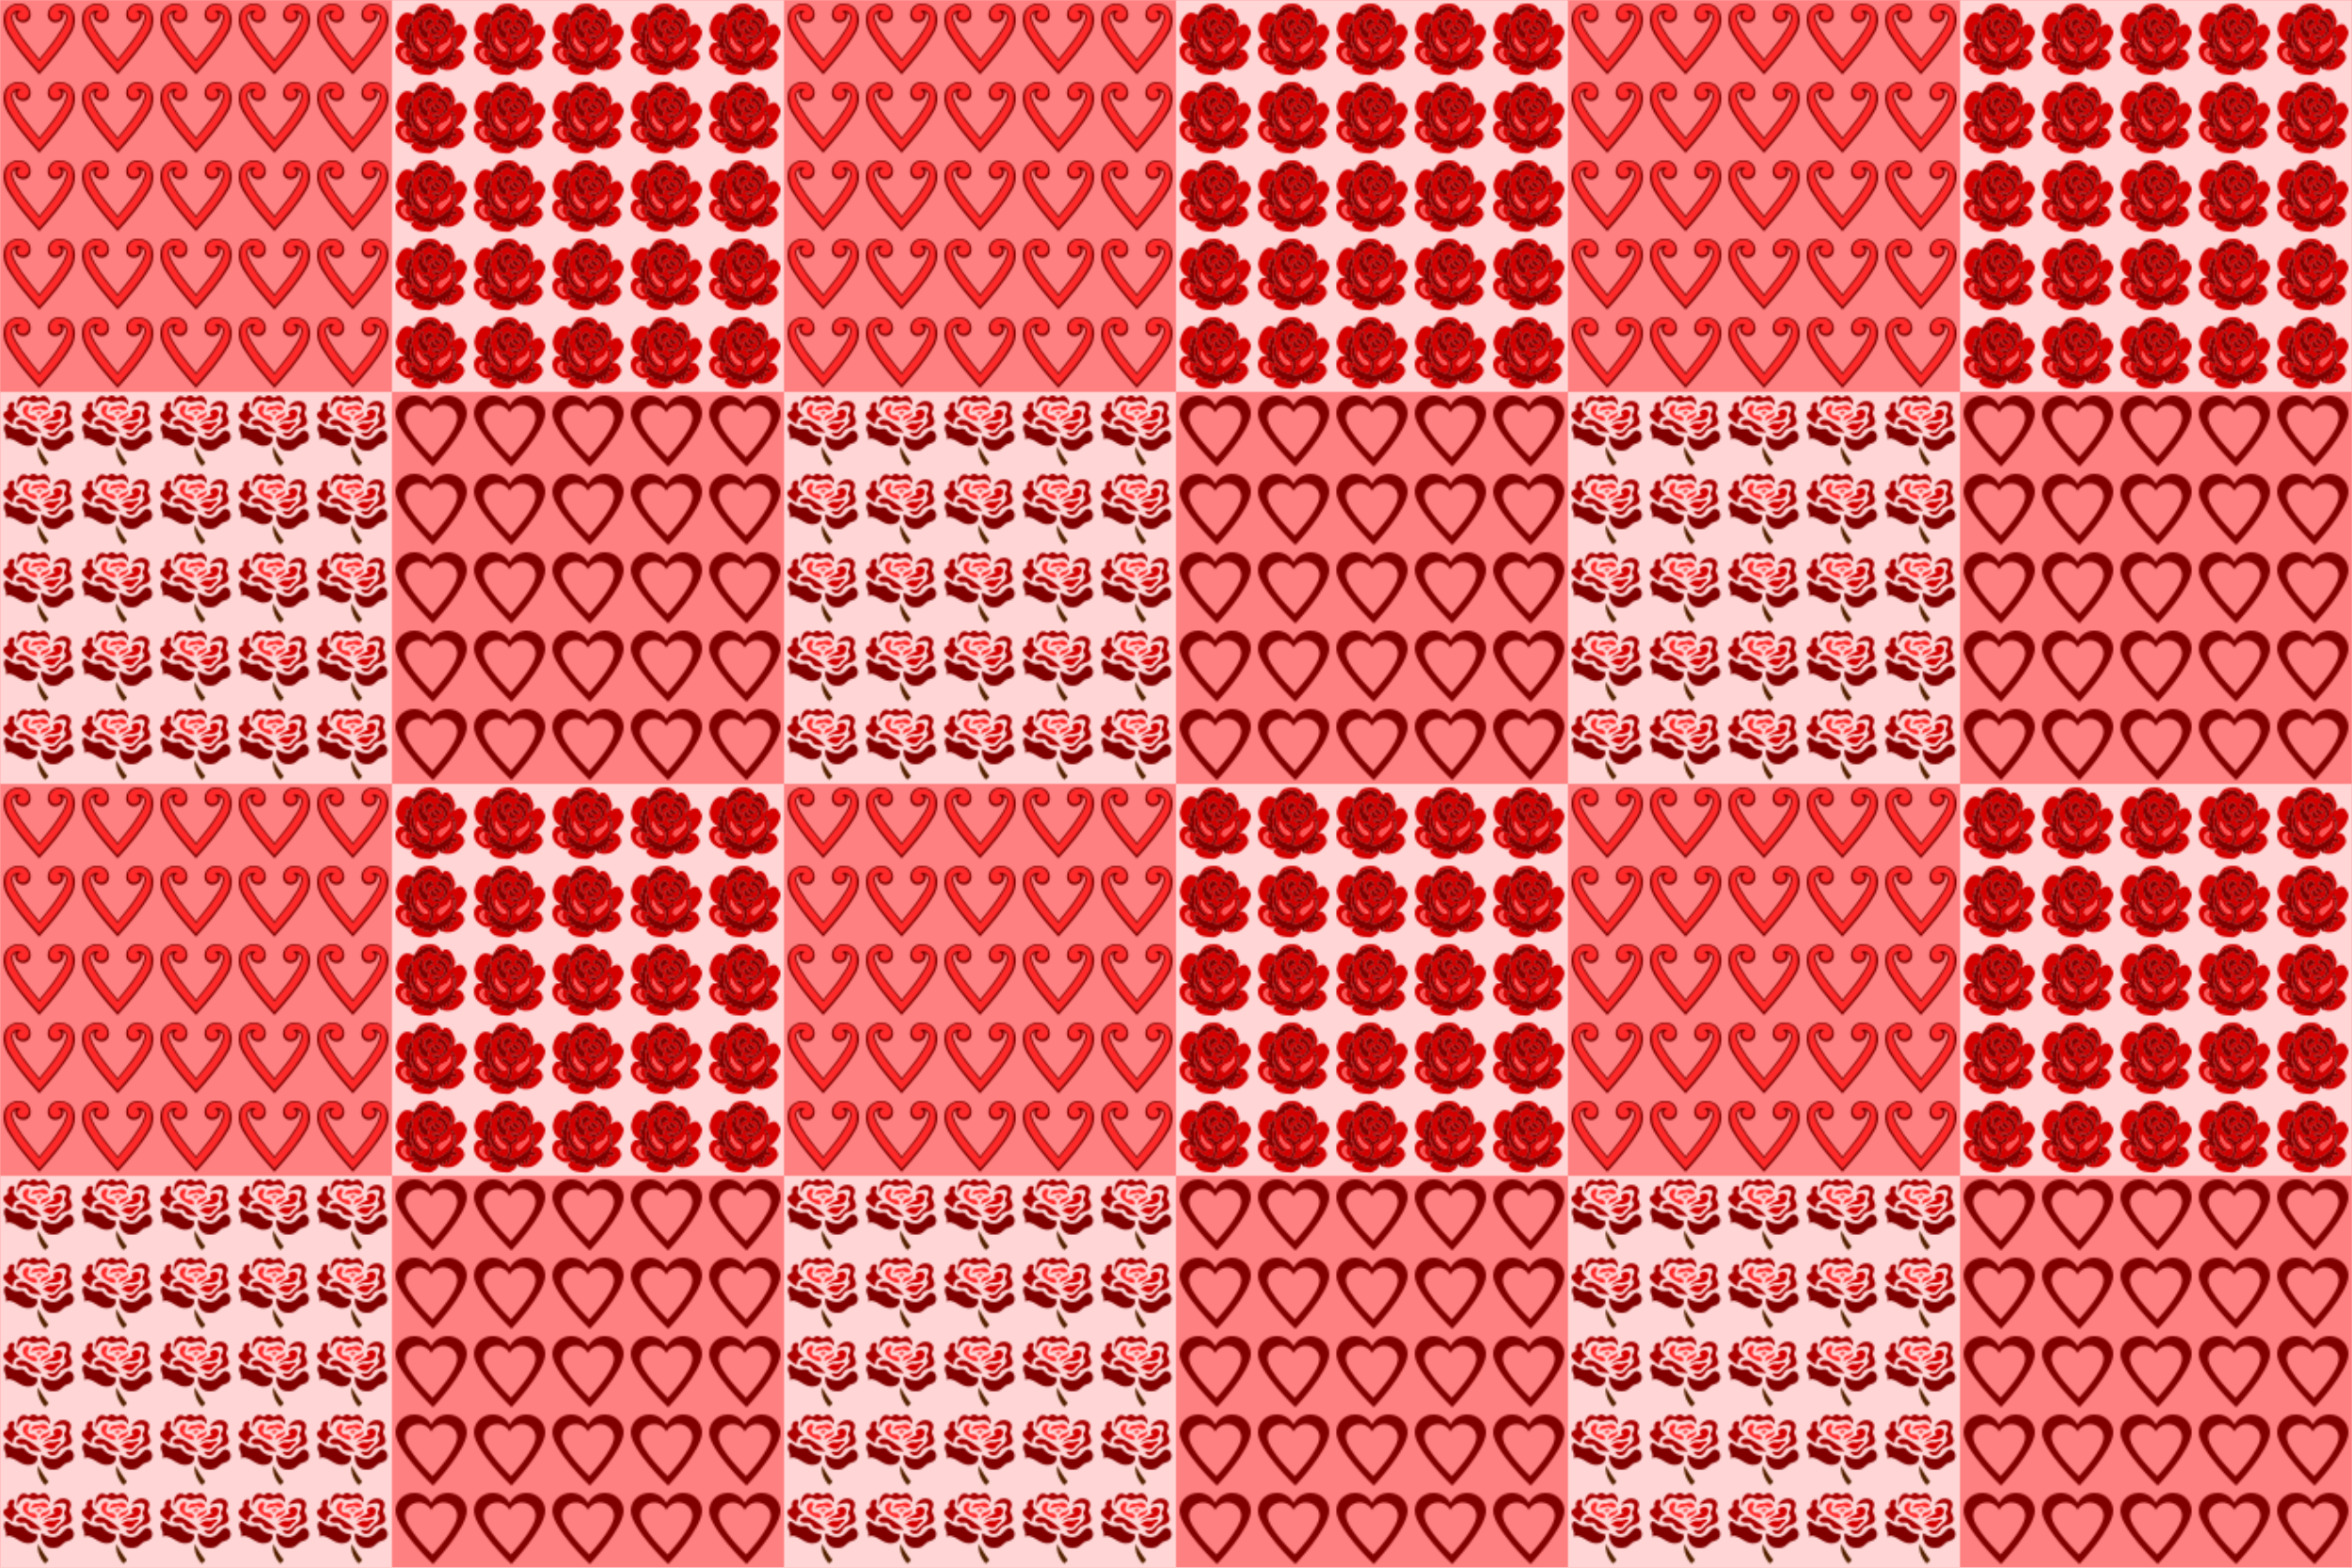
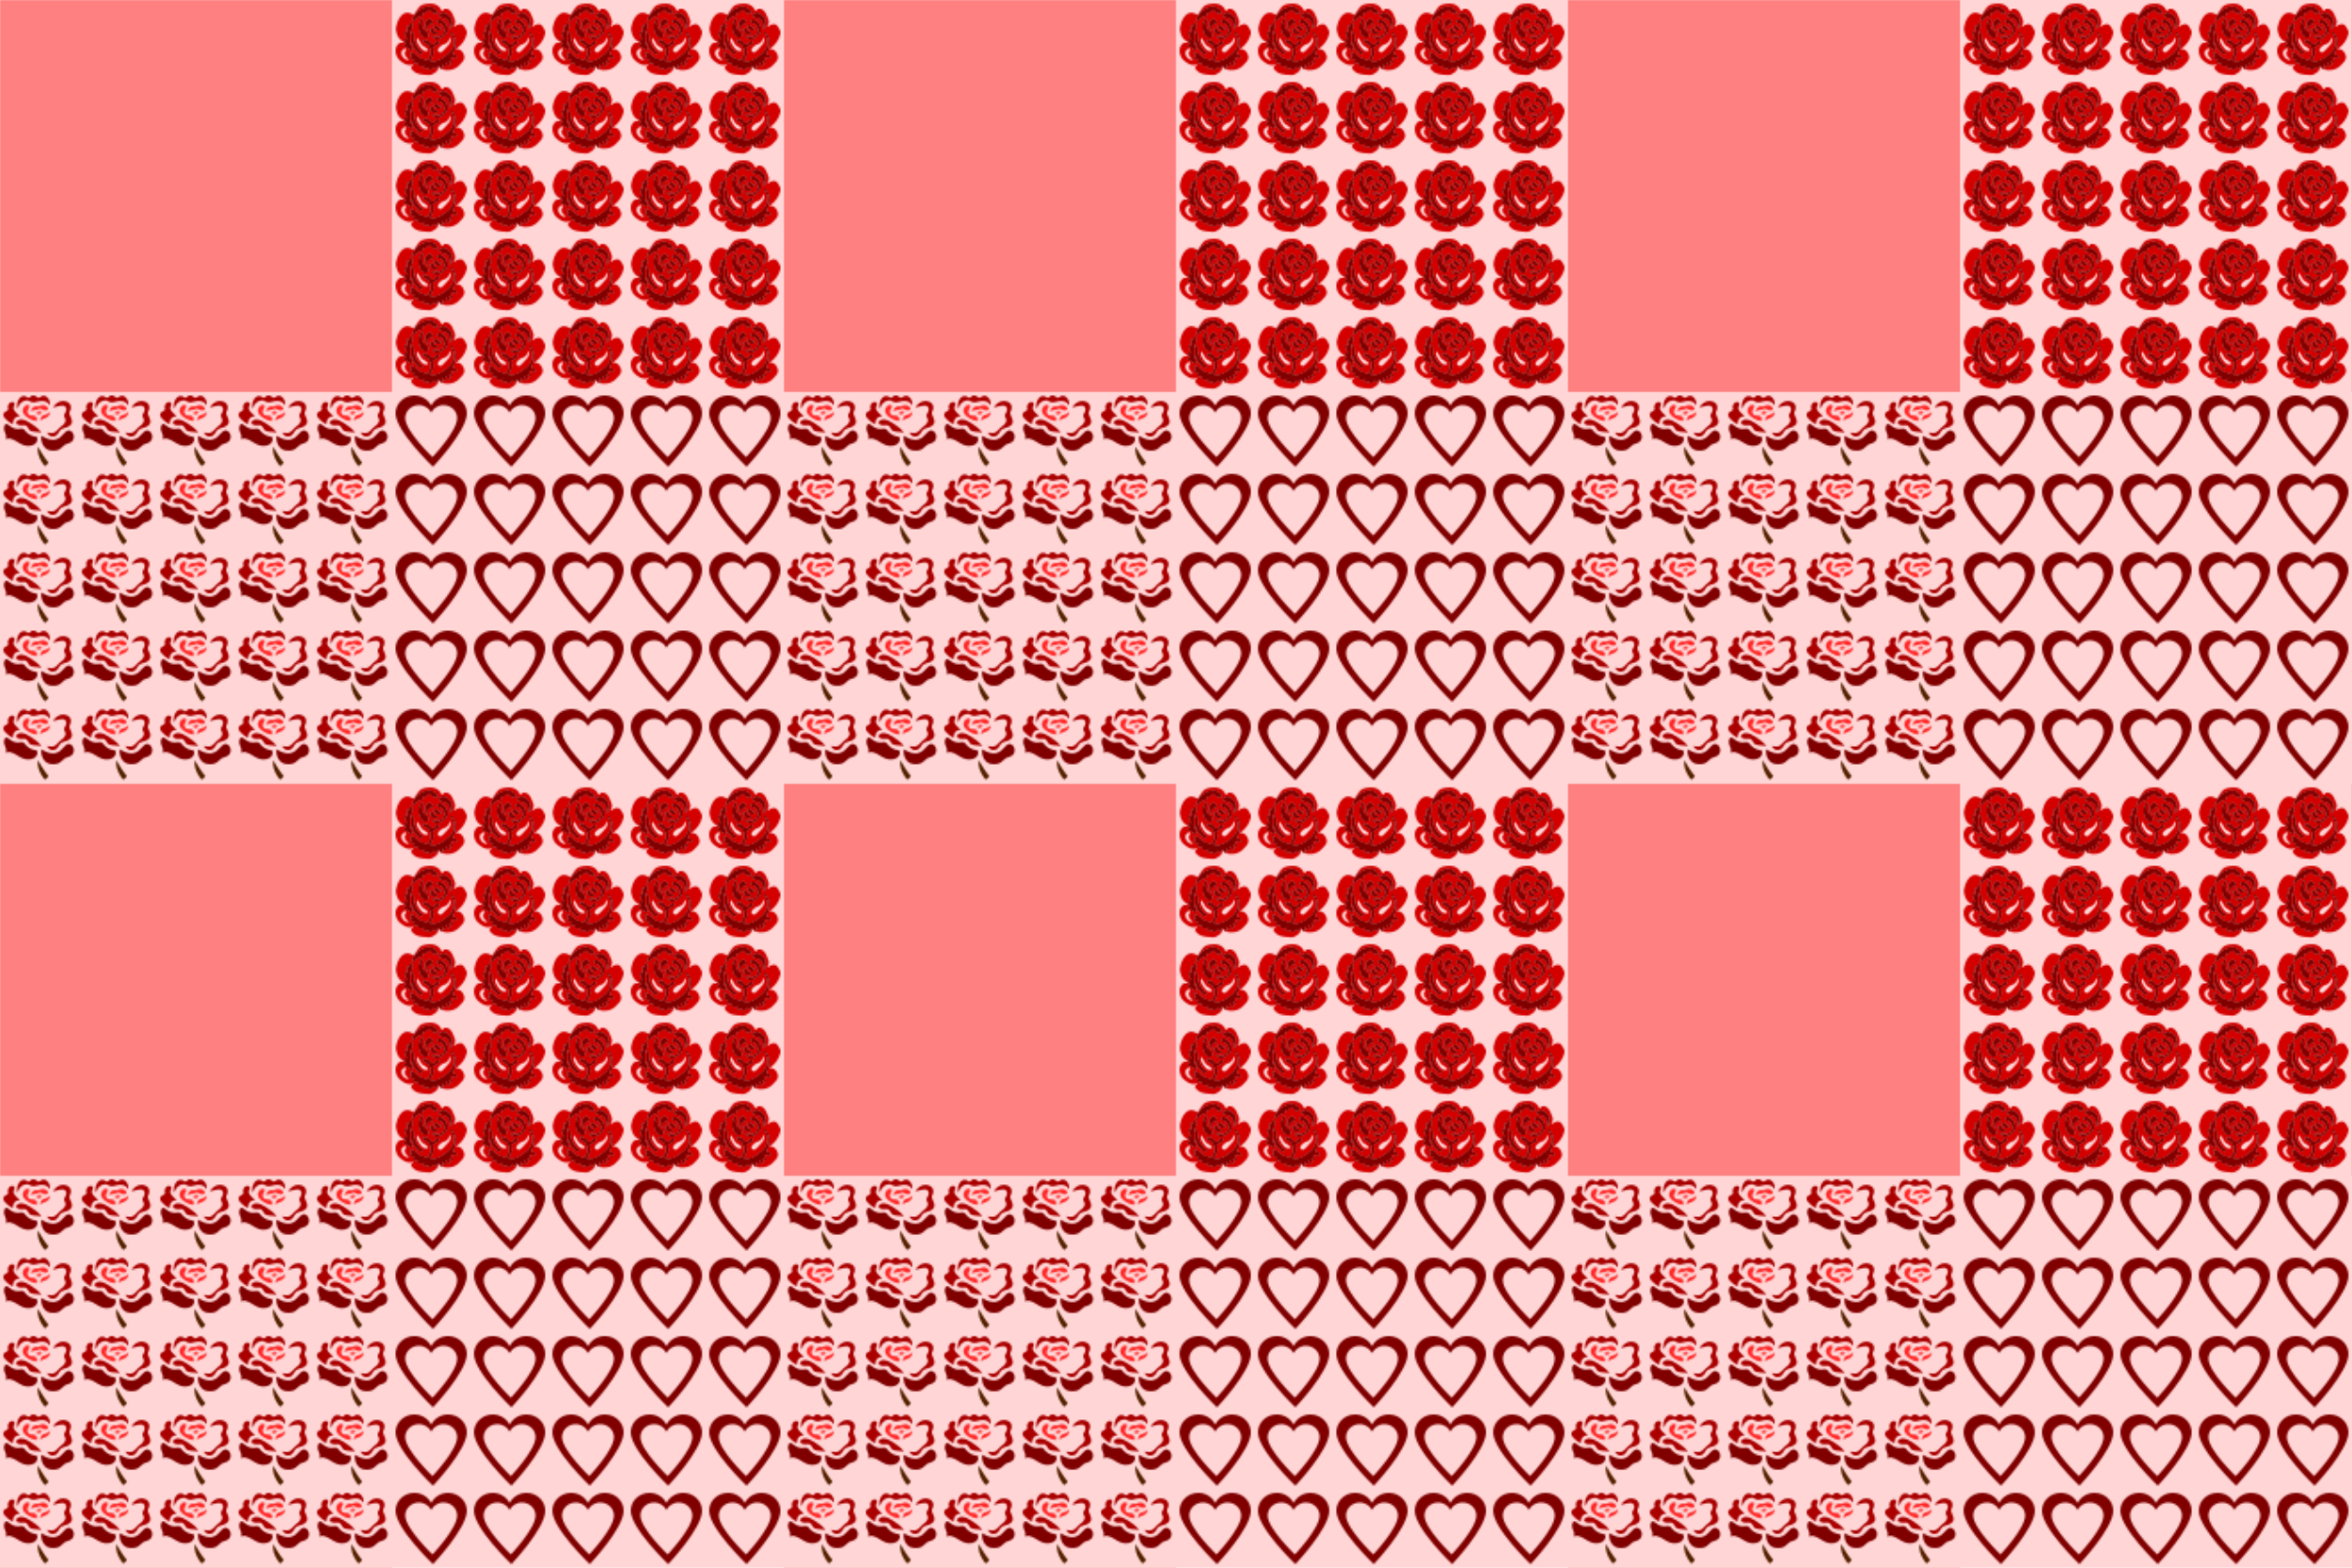
<svg xmlns="http://www.w3.org/2000/svg" xmlns:xlink="http://www.w3.org/1999/xlink" height="704pt" width="1056pt" version="1.1" viewBox="0 0 1056 704">
  <defs>
    <pattern id="e" width="440" patternUnits="userSpaceOnUse" patternTransform="matrix(.8 0 0 .8 0 352)" height="440">
      <g transform="scale(1.25)">
        <rect height="352" width="352" y="0" x="0" fill="#ffd5d5" />
        <rect height="176" width="176" y="0" x="0" fill="#ff8080" />
        <g id="b" transform="matrix(.094 0 0 .09 1.6 1.6)">
-           <path d="m85.459 5.2c-14.911-0.396-29.475 5.203-41.934 13.055-21.279 14.189-31.585 40.016-33.717 64.72-2.123 25.025 2.622 50.125 9.679 74.045 20.149 43.018 45.342 83.495 73.226 121.9 36.479 50.342 76.936 97.628 117.31 144.84 4.892 3.535 7.957-3.168 10.931-5.976 45.976-53.574 92.002-107.39 131.36-166.12 19.7-29.547 38.645-59.836 53.24-92.276 12.07-30.05 13.05-63.656 7.58-95.287-6.53-34.133-40.07-60.78-74.88-58.856-13.09 0.247-27.14 0.523-38.3 8.314-17.7 11.457-29.71 32.345-28.14 53.698 0.309 13.513 7.896 26.781 19.236 34.07 16.552 9.318 40.952 5.665 51.423-11.064 6.034-9.741 6.773-23.863-1.658-32.508-3.099-3.706-6.775-7.143-9.891-10.612 16.434-3.847 32.822 6.527 41.85 19.754 5.243 7.772 6.837 17.731 4.146 26.732-3.7 22.024-13.019 43.532-24.613 62.959-20.137 33.343-39.435 67.178-63.175 98.13-25.065 32.976-51.52 64.891-75.879 98.403-38.02-51.78-81.32-99.79-114.39-155-16.614-28.06-36.024-55.36-45.654-86.75-3.066-10.81-5.785-22.246-4.415-33.524 4.831-17.937 22.669-32.058 41.398-31.553 1.872 0.183 4.976 0.36 5.936 1.274-5.185 3.98-11.642 7.209-13.708 13.947-4.492 8.747-4.209 19.851 1.091 28.197 5.828 11.033 18.439 17.24 30.714 16.57 10.413 0.539 21.044-3.244 27.947-11.238 9.71-10.367 14.36-25.14 12.13-39.196-1.28-10.255-7.37-19.02-12.6-27.63-10.01-13.183-26.06-21.75-42.546-22.923-4.566-0.167-9.137-0.095-13.705-0.085z" transform="matrix(.8 0 0 .8 -0 0)" fill="#ff2a2a" />
-           <path d="m0.872 68.104c0.49-41.05 41.23-74.85 82.05-66.95 40.27 1.18 64.13 60.78 32.03 86.99-26.34 20.63-70.68-7.25-58.32-40.34-10.4 0.82-15.46 12.88-13.63 22.16 4 37.59 29.1 67.37 46.9 99.25 25.82 36.79 52.54 73.11 80.77 108.05 33.51-44.52 69.82-87.54 97.09-136.3 14.19-20.42 25.83-43.49 30.01-68.22 2.47-9.85-1.94-23.94-13.5-24.94 12.4 33.09-32.03 60.94-58.28 40.32-27.04-22.02-14.55-68.89 14.97-82.92 26.67-9.19 59.71-5.2 79.68 16.26 28.75 32.76 23.77 82.59 6.33 119.72-42.14 77.94-99.12 146.34-156.75 213.18-48.72-57.73-98.16-115.49-137.07-180.42-21.34-30.81-37.1-67.59-32.28-105.84m27.42-44.61c-24.75 27.26-19.86 68.72-9.99 101.33 37.3 79.37 95.62 146.1 151.91 212.48 56.07-64.72 112.52-130.96 150.67-208.2 10.57-24.61 11.18-52.55 6.72-78.62-6.78-28-35.17-48.18-64.13-42.87-31.17-2.74-55.65 38.68-36.83 63.88 12.37 18.28 46.52 12.73 48.04-10.65 1.81-11.98-9.81-16.88-15.06-24.46 21.3-10.2 52.77 15.04 44.66 38.99-4.58 32.48-25.29 59.19-41.32 86.8-26.45 44.85-62.46 82.81-92.31 125.25-31.59-43.65-68.5-83.48-95.72-130.26-16.16-26.9-35.63-53.9-39.03-86.01-3.66-22.8 25.43-44.44 45.39-34.76-1.54 6.59-11.25 6.52-12.4 13.72-8.72 14.44 5.15 33.06 21.22 32.04 25.23 3.01 39.59-30.66 25.58-49.76-14.27-33.71-64.34-32.17-87.4-8.9z" fill="#800000" />
-         </g>
+           </g>
        <use xlink:href="#b" transform="translate(0,35.2)" height="100%" width="100%" y="0" x="0" />
        <use xlink:href="#b" transform="translate(0,70.4)" height="100%" width="100%" y="0" x="0" />
        <use xlink:href="#b" transform="translate(0,105.6)" height="100%" width="100%" y="0" x="0" />
        <use xlink:href="#b" transform="translate(0,140.8)" height="100%" width="100%" y="0" x="0" />
        <use xlink:href="#b" transform="translate(35.2)" height="100%" width="100%" y="0" x="0" />
        <use xlink:href="#b" transform="translate(35.2,35.2)" height="100%" width="100%" y="0" x="0" />
        <use xlink:href="#b" transform="translate(35.2,70.4)" height="100%" width="100%" y="0" x="0" />
        <use xlink:href="#b" transform="translate(35.2,105.6)" height="100%" width="100%" y="0" x="0" />
        <use xlink:href="#b" transform="translate(35.2,140.8)" height="100%" width="100%" y="0" x="0" />
        <use xlink:href="#b" transform="translate(70.4)" height="100%" width="100%" y="0" x="0" />
        <use xlink:href="#b" transform="translate(70.4,35.2)" height="100%" width="100%" y="0" x="0" />
        <use xlink:href="#b" transform="translate(70.4,70.4)" height="100%" width="100%" y="0" x="0" />
        <use xlink:href="#b" transform="translate(70.4,105.6)" height="100%" width="100%" y="0" x="0" />
        <use xlink:href="#b" transform="translate(70.4,140.8)" height="100%" width="100%" y="0" x="0" />
        <use xlink:href="#b" transform="translate(105.6)" height="100%" width="100%" y="0" x="0" />
        <use xlink:href="#b" transform="translate(105.6,35.2)" height="100%" width="100%" y="0" x="0" />
        <use xlink:href="#b" transform="translate(105.6,70.4)" height="100%" width="100%" y="0" x="0" />
        <use xlink:href="#b" transform="translate(105.6,105.6)" height="100%" width="100%" y="0" x="0" />
        <use xlink:href="#b" transform="translate(105.6,140.8)" height="100%" width="100%" y="0" x="0" />
        <use xlink:href="#b" transform="translate(140.8)" height="100%" width="100%" y="0" x="0" />
        <use xlink:href="#b" transform="translate(140.8 35.2)" height="100%" width="100%" y="0" x="0" />
        <use xlink:href="#b" transform="translate(140.8 70.4)" height="100%" width="100%" y="0" x="0" />
        <use xlink:href="#b" transform="translate(140.8 105.6)" height="100%" width="100%" y="0" x="0" />
        <use xlink:href="#b" transform="translate(140.8 140.8)" height="100%" width="100%" y="0" x="0" />
        <g id="d" transform="matrix(.086 0 0 .106 175.65 1.6)">
          <path fill="#d40000" d="m200.76 0.016c-13.483 0.373-27.016 2.192-39.987 5.913-15.293 5.361-24.82 19.443-34.38 31.61-2.914 3.683-5.91 7.316-9.25 10.625-14.24-7.42-31.327-12.533-47.184-7.463-6.932 2.305-12.72 6.968-18.467 11.316-15.859 13.512-23.162 34.14-27.373 53.943 1.793 17.913 8.861 36.772 24.111 47.43 5.718 4.308 12.972 6.143 18.35 10.904 2.312 1.59-1.099 1.338-2.369 1.539-8.472 0.593-18.24-1.742-25.539 3.857-2.528 2.312-4.852 4.769-7.43 7.039-9.676 9.94-10.311 25.503-5.824 37.985 3.743 11.174 11.433 20.824 21.364 27.144 15.564 11.015 34.183 20.263 53.775 18.559 4.391-0.407 8.733-1.434 12.84-3.026 2.082 3.566-2.375 6.103-4.816 7.776-2.768 1.701-6.596 4.789-4.721 8.464 7.86 11.374 20.396 18.903 33.574 22.595 19.489 5.548 39.986 5.193 60.003 6.808 6.542-0.753 13.341-0.964 19.227-4.257 10.714-4.885 22.52-10.529 28.22-21.449 1.651-3.341 2.353-7.139 2.001-10.85 5.89 3.694 9.646 11.312 17.283 11.861 4.069 0.87-1.856-2.13-2.953-3.383-4.738-3.706-9.203-7.913-13.336-12.338-5.258 0.972-5.887 7.214-8.19 11.027-1.349 2.612-4.959 2.983-6.723 0.547-2.613-1.893-4.983-5.166-7.92-6.012-7.264 4.886-14.231 11.901-23.213 12.791-1.504-0.089-4.655-0.074-3.65-2.365 0.423-2.702-0.242-7.009-3.811-6.832-7.002 0.584-13.12 6.524-20.371 4.764-2.474-0.885-4.03-3.224-5.494-5.229 0.396-3.559 6.366-3.92 6.289-7.883-0.114-2.916-3.68-1.393-5.584-1.218-7.193 1.254-14.769 5.597-21.987 2.215-2.733-1.348-4.29-3.951-4.994-6.791-2.513-5.675-9.58-5.828-14.885-5.993-4.13-0.224-9.023-0.443-11.882-3.851 0.947-3.227 6.297-5.02 4.644-8.961-3.453-2.826-8.445-3.427-12.574-5.152-4.452-1.526-9.265-4.22-10.975-8.767 4.729-2.615 10.402-1.267 15.424-2.881-4.907-5.224-13.155-6.876-16.395-13.633-0.875-1.888 0.092-2.772 2.119-1.893 14.556 2.009 30.344 5.622 40.4 17.217 15.351 10.29 34.189 12.253 51.598 17.051 9.62-10.766 17.913-24.521 17.07-39.463-0.3-6.135-3.09-11.789-6.561-16.699-4.099-9.431-14.51-13.016-23.075-17.144-5.266-2.543-10.52-5.976-13.255-11.338 10.73-5.789 23.715-1.956 33.102 4.623 5.397 3.365 9.475 8.283 13.986 12.635 4.206 3.38 9.79 0.606 13.225-2.518 4.658-3.859 8.709-8.782 14.236-11.332 3.084-3.462 10.694-2.282 11.471 2.637-0.667 4.04-3.521 7.608-6.676 10.139-8.7 6.583-21.578 6.737-28.293 16.105 6.619 9.69 6.203 22.481 1.232 32.817-3.656 8.16-9.047 15.424-14.715 22.341 22.736 5.666 46.648-1.328 66.479-12.686 10.406-6.222 21.592-11.228 31.134-18.84 12.417-9.433 23.395-21.881 27.96-37.038 2.173-15.6-0.363-33.336-12.003-44.842-1.629-1.697-4.769-2.668-3.972-5.752 0.115-2.668 3.631-5.091 5.604-2.65 16.005 13.515 22.131 35.951 18.672 56.109-2.049 12.935-7.556 25.399-15.988 35.481 4.881 6.166 14.322 2.323 19.811 7.367 2.477 2.787 2.811 7.293 1.535 10.646-2.528 2.499-6.368 0.001-9.162-0.816-5.858-2.108-12.539-6.21-18.842-3.361-1.908 1.167-4.196 3.384-3.748 5.691 2.222 5.657 10.056 7.49 10.824 13.855 0.304 2.692-2.296 5.928-5.096 4.344-4.54-2.034-7.484-7.634-12.828-7.777-1.65 0.127-3.592 1.363-1.69 2.799 3.714 5.71 6.348 14.568 1.032 20.125-0.982 0.865-2.385 2.076-3.545 2.135-2.832-5.435-3.043-13.24-9.139-16.35-2.35-1.581-5.154 0.219-5.721 2.748-1.429 4.548 1.5 10.165-1.975 14.027-1.95 1.815-4.016-1.37-5.223-2.764-2.204-2.933-4.597-8.221-9.156-7.123-2.675 0.357 0.021 3.485 0.164 5.183 1.838 4.691 3.217 10.658-0.328 14.966 27.584 6.427 58.442 3.621 82.27-12.586 7.812-5.426 14.488-12.273 21.781-18.346 6.766-5.997 13.08-14.625 11.432-24.174-3.48-14.138-14.472-27.619-29.394-30.092-4.427-1.037-9.443 0.957-13.518-1.275 1.669-2.61 5.42-3.323 7.846-5.269 22.227-13.578 41.277-34.444 47.943-60.086 1.951-10.117-4.582-19.246-10.709-26.592-4.047-5.442-8.928-10.902-15.807-12.545-12.462-3.15-25.142 2.2-35.901 8.133-1.659 0.746-3.979 3.391-4.806 0.328-0.351-5.148 5.486-8.021 6.135-13.014 2.704-10.584-3.612-20.606-8.572-29.447-3.676-6.853-6.726-14.253-12.508-19.691-9.165-9.54-23.577-15.676-36.623-11.033-3.494 2.727-6.363 7.813-11.344 8.088-2.89-0.701-2.34-4.55-4.296-6.282-9.359-14.448-26.161-22.227-42.831-24.24-5.495-0.743-11.049-0.999-16.592-0.912zm-3.38 12.535c17.461 1.202 35.179 8.418 46.074 22.58-2.841 6.123-10.055 9.206-16.516 7.613-10.412-2.238-19.334-8.938-26.688-16.447-8.816 2.959-14.834 12.083-24.512 12.691-2.998 0.064-5.747-1.386-8.064-3.164 1.087 5.196-0.545 11.421-5.59 14.033-6.336 3.533-13.765 4.466-20.285 7.457-8.376 0.309-13.603 7.886-18.588 13.6-1.991 2.099-4.192 4.512-6.814 5.553-3.871-2.888-5.926-8.309-5.361-12.908 8.523-12.839 18.372-25.459 31.407-33.999 16.869-8.845 35.27-15.338 54.277-17.045l0.499 0.027 0.16 0.009zm73.018 26.594c15.286 0.148 29.073 9.082 39.629 19.557 11.309 14.776 9.51 36.124-0.086 51.357-6.335-10.389-1.747-24.464-9.838-34.086-3.788-3.487-6.618-8.067-11.357-10.471-12.863-7.269-29.578-4.518-41.445-13.609 0.357-4.4 5.304-6.131 8.116-8.841 4.601-2.558 9.769-3.874 14.982-3.907zm-103.46 21.74c2.039-0.061 2.717 1.655 1.016 2.832-7.113 9.648-11.004 23.145-5.443 34.436 2.487 9.839 12.248 14.827 20.02 20.015 5.755 3.799 12.33 9.409 11.259 17.064-0.481 5.915-7.186 8.113-12.221 8.059-6.272 0.024-12.794-0.919-18.491-3.542-17.06-14.308-24.915-40.193-15.17-60.808 3.663-7.337 9.437-13.792 16.729-17.584 0.731-0.285 1.511-0.487 2.301-0.471zm32.701 4.846c8.054-0.275 16.513 5.69 17.381 14.076-2.25 6.224-9.526 7.587-15.276 8.336-5.81 0.664-12.851 2.684-14.802 8.957-2.109 4.264 2.216 8.043 5.202 10.437 0.65 0.739 3.939 2.891 2.215 3.023-10.266 0.044-17.62-9.897-18.344-19.37-1.072-8.059 3.077-16.951 10.939-20.119 3.247-3.456 7.967-5.347 12.686-5.34zm53.014 2.795c17.151 0.198 32.37 13.367 38.273 29.031 3.297 8.872 3.223 19.823-2.792 27.511-11.773 12.954-27.56 23.268-45.231 25.469-11.804 1.581-24.135-3.352-31.203-12.918 13.618-0.077 27.189 6.839 40.787 2.822 3.73-0.887 6.681-3.554 9.938-5.213 10.026-2.558 16.153-13.011 15.803-22.984 0.111-10.957-6.476-22.582-17.467-25.629-6.616-5.543-16.653-3.588-23.221-9.156-1.429-1.383-2.161-3.915 0.322-4.568 4.398-2.802 9.611-4.349 14.791-4.365zm-150.73 10.051c4.249 0.637 5.742 5.616 7.859 8.713 0.981 1.676 1.939 3.408 3.305 4.809-6.83 18.305-17.244 36.265-17.045 56.357 0.006 7.236 2.21 14.298 5.337 20.718 1.407 10.11 10.812 18.007 9.304 28.667-17.005-3.287-30.572-15.801-47.646-18.961 2.266-4.647 8.393-3.88 12.426-6.057 2.421-0.65 0.965-2.397-0.127-3.852-3.554-5.263-7.942-10.916-8.4-17.287 5.376-1.045 10.845 3.809 16.076 0.754 1.641-1.074-0.931-3.233-1.422-4.742-4.338-7.591-11.067-15.145-10.416-24.467 0.238-2.434 1.319-6.266 4.297-6.047 2.529 1.46 2.914 6.674 6.6 6.291 3.353-0.901 2.648-5.33 2.769-8.031-0.416-7.569-4.473-15.31-1.307-22.738 1.459-2.057 4.608-2.835 6.227-0.412 1.911 2.045 4.255 5.623 7.553 4.326 1.421-5.875 1.42-12.115 3.41-17.811 0.384-0.142 0.79-0.23 1.201-0.23zm129.83 13.396c6.16-0.021 11.127 4.365 14.322 9.234 4.25 3.963 10.198 0.395 15.168 0.834 1.172 0.16 3.787 0.667 2.076 2.193-6.175 9.328-19.681 10.745-29.088 6.008-6.025-2.81-10.429-9.109-10.131-15.871 2.225-1.56 4.929-2.437 7.652-2.398zm-21.328 10.545c4.905-0.125 6.388 5.401 9.321 8.267 7.029 8.306 17.734 14.826 28.961 13.371-8.026 7.457-20.058 6.214-29.858 3.789-4.752-1.019-10.574-1.946-12.732-7.017-2.576-5.463-2.51-12.91 1.67-17.539 0.754-0.572 1.696-0.863 2.639-0.871zm-97.48 15.38c4.431 6.711 3.351 15.35 4.574 23.043 1.721 26.258 18.565 49.556 40.008 63.84 2.95 1.984 6.11 3.799 9.201 5.445-7.815 5.687-18.211 2.629-25.732-1.992-7.299-4.228-13.141-10.426-18.431-16.873-18.786-19.247-22.166-50.405-10.008-73.969l0.305 0.396 0.084 0.109zm194.27 26.768c4.507 1.459 3.704 7.325 3.011 10.964-1.705 6.894-4.205 14.332-10.26 18.608-12.105 10.502-23 22.53-36.708 31.042-7.112 4.668-16.581-0.227-20.574-6.812-1.449-2.142 1.399-4.323 2.291-6.33 8.791-12.508 23.862-18.377 38.136-21.868 11.876-3.781 18.294-15.597 24.105-25.605zm-171.51 2.135c5.949 0.385 8.55 6.993 11.434 11.254 1.762 3.335 4.223 6.296 6.648 9.058 4.961 10.389 16.733 14.114 26.194 19.09 5.253 2.733 10.441 6.401 13.065 11.89-9.459 5.844-21.582 2.781-30.33-2.834-7.609-4.685-12.329-12.503-18.34-18.885-5.691-7.09-12.204-15.55-10.674-25.223 0.487-1.293 0.557-4.004 2.002-4.352zm-62.762 44.268c2.642-0.077 5.425 1.167 6.656 3.596-2.571 5.457-9.503 9.292-8.805 16.082 1.192 3.845 0.747 8.248 3.285 11.674 4.649 7 13.511 9.46 18.521 16.117-11.367 2.63-22.977-3.258-31.051-10.977-6.546-6.217-11.555-16.395-7.027-25.125 3.347-6.69 11.029-11.015 18.42-11.367z" />
-           <path fill="#800000" d="m314.42 119.71c-4.894 0.354-6.093 8.277-1.4 9.953 12.368 10.995 15.186 29.072 13.091 44.691-4.428 15.651-16.04 28.273-28.846 37.806-9.973 7.669-21.577 12.741-32.299 19.236-18.656 10.151-40.612 16.302-61.718 11.56 8.913-11.13 17.981-24.054 17.695-38.945-0.163-5.487-1.9-10.881-4.795-15.531 7.965-10.124 23.628-8.801 31.461-19.131 1.762-2.752 4.777-6.465 2.402-9.738-3.01-3.898-9.504-4.022-12.775-0.463-7.892 3.417-12.146 12.491-20.652 14.729-5.655 0.786-8.091-5.376-11.902-8.261-9.256-8.537-22.093-15.51-35.043-12.68-2.489 0.556-4.869 1.535-7.094 2.773 4.388 9.553 15.137 12.895 23.823 17.251 5.847 2.722 11.129 7.237 13.63 13.329 7.486 9.225 7.149 22.584 2.48 33.098-3.1 7.445-7.711 14.257-13.104 20.262-17.112-4.666-35.607-6.667-50.66-16.725-10.303-11.837-26.486-15.448-41.361-17.478-1.808-0.547-3.57-0.686-3.053 1.55 0.78 5.984 7.255 8.636 11.641 11.656 1.368 0.888 2.839 1.804 3.977 2.848-4.874 0.963-10.364 0.062-14.668 3.041 2.694 7.57 11.178 9.97 18.059 12.132 2 1.113 5.733 1.069 6.139 3.69-0.473 3.223-5.226 4.572-4.889 7.963 4.878 5.531 13.049 3.707 19.481 4.866 4.205 0.326 7.739 3.644 8.238 7.834 2.848 4.958 9.095 6.61 14.411 5.316 5.707-0.856 11.304-3.684 16.937-3.502 0.766 3.014-3.358 4.062-4.977 5.889-1.986 1.376-1.133 4.124 0.715 5.148 2.449 4.678 8.508 4.701 12.823 2.971 4.518-1.121 8.727-4.606 13.478-3.824 2.673 1.704 1.001 5.596 1.576 7.803 5.83 3.102 12.334-0.818 17.305-3.894 3.721-2.413 7.21-5.155 10.812-7.736 3.68 2.171 6.243 6.183 10.217 7.723 4.666 0.268 6.213-5.082 7.574-8.525 0.838-1.99 2.181-4.107 4.412-4.66 5.258 5.446 10.771 10.857 17.189 14.887 1.698 0.985 3.273 0.534 3.766-1.424 2.678-5.701-0.824-11.969-2.127-17.244 4.11-1.174 6.2 3.876 8.22 6.439 1.364 1.734 3.288 4.4 5.683 3.94 4.44-2.331 3.055-8.236 3.082-12.281-0.299-2.295 1.096-6.68 4.135-5.346 5.915 2.483 6.309 9.854 8.693 14.973 0.471 1.27 1.11 2.613 2.477 1.484 5.952-2.514 7.664-9.909 5.852-15.635-0.637-3.141-2.627-6.274-3.889-8.816 3.935-1.533 6.974 2.726 9.83 4.721 2.185 1.994 6.034 4.61 8.651 1.816 3.045-3.195 1.44-8.319-1.756-10.775-2.549-2.698-6.754-4.785-7.537-8.604 1.732-4.771 7.534-5.495 11.756-3.973 5.925 1.327 11.283 5.565 17.525 5.498 4.006-0.68 3.467-5.88 2.943-8.842-0.514-5.144-5.952-7.514-10.521-7.762-3.714-0.558-8.083-0.555-10.881-3.455 16.934-20.723 22.172-51.624 9.705-75.822-3.582-6.676-8.324-12.984-14.447-17.494-0.467-0.205-0.977-0.326-1.488-0.307zm-83.42-28.725c-2.813 0.179-6.042 1.113-7.902 3.119-0.569 9.073 6.811 16.79 15.29 18.788 9.789 2.855 22.231-0.347 26.893-10.085-4.481-4.035-10.588 0.094-15.734-0.859-3.925-0.814-4.804-5.551-8.097-7.416-2.946-2.312-6.678-3.717-10.45-3.547zm-20.97 10.555c-4.858 0.466-6.168 6.329-6.576 10.332-0.7 6.609 2.78 14.597 9.949 15.756 10.395 2.673 22.426 5.659 32.362-0.057 2.234-1.282 4.131-3.051 5.885-4.918-12.569 3.171-25.155-4.46-32.586-14.274-2.22-3.231-4.441-7.273-9.034-6.839zm41.875-33.994c-6.088 0.164-12.048 2.395-16.869 6.094-0.023 5.326 5.847 7.485 10.158 8.474 5.37 1.344 11.141 2.17 15.642 5.575 17.006 5.216 22.08 30.509 9.101 42.365-2.595 2.58-6.227 3.578-9.437 4.918-8.012 6.939-19.205 6.41-28.882 4.434-7.223-1.296-14.493-3.146-21.898-2.727 6.545 9.593 17.944 15.642 29.621 15.078 17.61-0.672 33.695-10.325 46.068-22.33 3.872-3.405 6.815-7.784 7.848-12.887 3.525-14.848-4.567-30.181-15.91-39.453-7.102-5.837-16.12-9.838-25.442-9.54zm17.541-29.375c-6.913 0.231-13.831 2.629-18.91 7.398-2.145 1.593-5.046 4.242-3.982 7.137 12.978 9.834 31.448 6.017 44.447 15.479 3.235 2.39 5.333 5.859 8.357 8.457 8.203 10.026 2.946 24.891 10.592 35.262 10.052-14.96 12.582-36.186 2.37-51.721-4.423-6.123-10.931-10.442-17.213-14.484-7.727-4.581-16.563-7.846-25.66-7.527zm-157.44 78.109c-12.85 24.15-9.334 56.549 10.203 76.156 7.858 9.86 18.096 19.082 30.84 21.58 5.448 1.028 11.351-0.281 15.572-3.961-24.35-12.191-44.475-34.998-49.283-62.154-1.492-8.552-1.019-17.483-3.299-25.947-0.731-2.359-1.982-4.552-3.695-6.336l-0.227 0.445-0.111 0.217zm87.008-51.533c-4.971 0.052-9.614 2.454-13.155 5.777-9.254 4.064-12.844 15.547-10.102 24.801 2.085 9.028 10.379 17.151 20.105 16.2 1.354-0.331-0.518-2.484-1.312-3.195-2.76-2.823-7.87-5.371-6.996-10.041 1.374-5.663 7.311-8.23 12.506-8.846 6.234-0.999 14.252-1.708 17.402-8.166 1.326-2.915-0.708-6.251-2.203-8.799-3.578-5.202-10.024-7.966-16.244-7.731zm-32.43-4.852c-5.145 0.748-8.821 5.079-12.488 8.369-12.25 12.656-14.151 32.467-8.1 48.481 3.519 9.444 9.338 18.436 17.507 24.412 7.985 2.68 17.028 4.622 25.231 1.793 5.002-1.622 7.149-7.415 5.818-12.234-1.799-7.508-9.139-11.787-15.116-15.773-6.818-4.197-14.185-9.355-16.211-17.627-5.516-11.848-0.616-25.616 7.207-35.206-0.74-1.431-2.22-2.356-3.85-2.215zm-64.967 17.697c-2.997 0.095-2.417 4.141-3.213 6.264-0.807 3.948-0.909 8.279-2.084 12-4.389 0.146-5.569-7.04-10.299-6.008-4.575 1.289-4.898 6.906-4.627 10.859 0.487 7.046 4.104 14.205 1.625 21.15-2.321 2.128-3.958-1.586-4.948-3.227-0.781-2.1-3.533-3.578-5.247-1.579-3.836 3.843-3.032 10.172-1.309 14.848 2.595 7.092 7.877 13.046 10.963 19.699-5.442 2.861-11.089-2.663-16.697-0.629 0.52 7.896 5.897 14.184 10.027 20.527-4.242 2.665-10.923 1.683-13.562 6.65-1.498 2.311 1.964 1.649 3.32 2.305 16.151 4.046 29.36 15.742 45.92 18.572 2.113-9.356-4.854-17.195-7.917-25.428-1.006-3.183-1.515-6.418-3.253-9.333-5.995-14.018-2.844-29.793 2.31-43.589 3.531-9.746 7.995-19.122 11.631-28.826-4.353-4.083-5.298-11.293-10.936-14.041-0.546-0.185-1.13-0.261-1.705-0.215zm94.041-66.125c-19.605 2.382-38.766 8.779-55.894 18.569-12.183 9.06-21.994 21.08-30.003 33.829 0.163 5.227 2.073 10.957 6.709 13.857 9.074-4.535 12.673-16.393 22.789-19.029 3.801-0.144 6.956-2.368 10.62-3.245 6.545-2.097 15.094-3.615 18.094-10.721 0.881-2.162 1.085-4.544 0.91-6.856 5.035 3.612 11.808 2.081 16.55-1.248 4.911-2.99 9.169-7.05 14.557-9.159 7.775 7.747 17.28 14.839 28.393 16.506 6.7 1.112 13.529-2.749 16.27-8.922-11.306-15.175-30.51-22.782-48.996-23.582z" />
-           <path fill="#f55" d="m306.46 143.84c-5.824 10.334-12.448 22.407-24.711 25.797-14.91 3.586-30.58 10.314-38.887 23.926-1.092 1.874-2.751 4.006-0.754 5.867 4.296 6.674 13.933 11.449 21.322 6.926 13.869-8.549 24.922-20.682 37.113-31.303 6.101-4.171 8.634-11.607 10.487-18.43 1.181-4.446 1.689-12.21-4.391-13.098l-0.18 0.314zm-234.28 46.24c-9.79 0.769-19.775 8.281-20.381 18.609-0.35 10.979 7.963 20.064 16.699 25.602 7.531 4.651 17.004 7.662 25.738 4.818-5.277-8.493-17.36-10.662-20.855-20.42-0.852-2.592-0.595-5.458-1.602-8.107-0.449-6.757 6.614-10.24 8.941-15.953-1.462-3.277-5.087-4.853-8.541-4.549zm63.07-44.26c-1.899 0.832-2.173 3.868-2.66 5.871-1.159 9.903 5.453 18.476 11.33 25.71 6.342 6.876 11.496 15.238 19.991 19.76 9 5.261 21.302 7.582 30.411 1.296-4.455-10.123-15.75-13.879-24.854-18.541-6.303-3.112-12.46-7.551-15.291-14.207-6.374-5.317-7.924-14.955-15.348-19.199-1.108-0.534-2.353-0.78-3.58-0.689z" />
+           <path fill="#800000" d="m314.42 119.71c-4.894 0.354-6.093 8.277-1.4 9.953 12.368 10.995 15.186 29.072 13.091 44.691-4.428 15.651-16.04 28.273-28.846 37.806-9.973 7.669-21.577 12.741-32.299 19.236-18.656 10.151-40.612 16.302-61.718 11.56 8.913-11.13 17.981-24.054 17.695-38.945-0.163-5.487-1.9-10.881-4.795-15.531 7.965-10.124 23.628-8.801 31.461-19.131 1.762-2.752 4.777-6.465 2.402-9.738-3.01-3.898-9.504-4.022-12.775-0.463-7.892 3.417-12.146 12.491-20.652 14.729-5.655 0.786-8.091-5.376-11.902-8.261-9.256-8.537-22.093-15.51-35.043-12.68-2.489 0.556-4.869 1.535-7.094 2.773 4.388 9.553 15.137 12.895 23.823 17.251 5.847 2.722 11.129 7.237 13.63 13.329 7.486 9.225 7.149 22.584 2.48 33.098-3.1 7.445-7.711 14.257-13.104 20.262-17.112-4.666-35.607-6.667-50.66-16.725-10.303-11.837-26.486-15.448-41.361-17.478-1.808-0.547-3.57-0.686-3.053 1.55 0.78 5.984 7.255 8.636 11.641 11.656 1.368 0.888 2.839 1.804 3.977 2.848-4.874 0.963-10.364 0.062-14.668 3.041 2.694 7.57 11.178 9.97 18.059 12.132 2 1.113 5.733 1.069 6.139 3.69-0.473 3.223-5.226 4.572-4.889 7.963 4.878 5.531 13.049 3.707 19.481 4.866 4.205 0.326 7.739 3.644 8.238 7.834 2.848 4.958 9.095 6.61 14.411 5.316 5.707-0.856 11.304-3.684 16.937-3.502 0.766 3.014-3.358 4.062-4.977 5.889-1.986 1.376-1.133 4.124 0.715 5.148 2.449 4.678 8.508 4.701 12.823 2.971 4.518-1.121 8.727-4.606 13.478-3.824 2.673 1.704 1.001 5.596 1.576 7.803 5.83 3.102 12.334-0.818 17.305-3.894 3.721-2.413 7.21-5.155 10.812-7.736 3.68 2.171 6.243 6.183 10.217 7.723 4.666 0.268 6.213-5.082 7.574-8.525 0.838-1.99 2.181-4.107 4.412-4.66 5.258 5.446 10.771 10.857 17.189 14.887 1.698 0.985 3.273 0.534 3.766-1.424 2.678-5.701-0.824-11.969-2.127-17.244 4.11-1.174 6.2 3.876 8.22 6.439 1.364 1.734 3.288 4.4 5.683 3.94 4.44-2.331 3.055-8.236 3.082-12.281-0.299-2.295 1.096-6.68 4.135-5.346 5.915 2.483 6.309 9.854 8.693 14.973 0.471 1.27 1.11 2.613 2.477 1.484 5.952-2.514 7.664-9.909 5.852-15.635-0.637-3.141-2.627-6.274-3.889-8.816 3.935-1.533 6.974 2.726 9.83 4.721 2.185 1.994 6.034 4.61 8.651 1.816 3.045-3.195 1.44-8.319-1.756-10.775-2.549-2.698-6.754-4.785-7.537-8.604 1.732-4.771 7.534-5.495 11.756-3.973 5.925 1.327 11.283 5.565 17.525 5.498 4.006-0.68 3.467-5.88 2.943-8.842-0.514-5.144-5.952-7.514-10.521-7.762-3.714-0.558-8.083-0.555-10.881-3.455 16.934-20.723 22.172-51.624 9.705-75.822-3.582-6.676-8.324-12.984-14.447-17.494-0.467-0.205-0.977-0.326-1.488-0.307zm-83.42-28.725c-2.813 0.179-6.042 1.113-7.902 3.119-0.569 9.073 6.811 16.79 15.29 18.788 9.789 2.855 22.231-0.347 26.893-10.085-4.481-4.035-10.588 0.094-15.734-0.859-3.925-0.814-4.804-5.551-8.097-7.416-2.946-2.312-6.678-3.717-10.45-3.547zm-20.97 10.555c-4.858 0.466-6.168 6.329-6.576 10.332-0.7 6.609 2.78 14.597 9.949 15.756 10.395 2.673 22.426 5.659 32.362-0.057 2.234-1.282 4.131-3.051 5.885-4.918-12.569 3.171-25.155-4.46-32.586-14.274-2.22-3.231-4.441-7.273-9.034-6.839zm41.875-33.994c-6.088 0.164-12.048 2.395-16.869 6.094-0.023 5.326 5.847 7.485 10.158 8.474 5.37 1.344 11.141 2.17 15.642 5.575 17.006 5.216 22.08 30.509 9.101 42.365-2.595 2.58-6.227 3.578-9.437 4.918-8.012 6.939-19.205 6.41-28.882 4.434-7.223-1.296-14.493-3.146-21.898-2.727 6.545 9.593 17.944 15.642 29.621 15.078 17.61-0.672 33.695-10.325 46.068-22.33 3.872-3.405 6.815-7.784 7.848-12.887 3.525-14.848-4.567-30.181-15.91-39.453-7.102-5.837-16.12-9.838-25.442-9.54zm17.541-29.375c-6.913 0.231-13.831 2.629-18.91 7.398-2.145 1.593-5.046 4.242-3.982 7.137 12.978 9.834 31.448 6.017 44.447 15.479 3.235 2.39 5.333 5.859 8.357 8.457 8.203 10.026 2.946 24.891 10.592 35.262 10.052-14.96 12.582-36.186 2.37-51.721-4.423-6.123-10.931-10.442-17.213-14.484-7.727-4.581-16.563-7.846-25.66-7.527zm-157.44 78.109c-12.85 24.15-9.334 56.549 10.203 76.156 7.858 9.86 18.096 19.082 30.84 21.58 5.448 1.028 11.351-0.281 15.572-3.961-24.35-12.191-44.475-34.998-49.283-62.154-1.492-8.552-1.019-17.483-3.299-25.947-0.731-2.359-1.982-4.552-3.695-6.336l-0.227 0.445-0.111 0.217zm87.008-51.533c-4.971 0.052-9.614 2.454-13.155 5.777-9.254 4.064-12.844 15.547-10.102 24.801 2.085 9.028 10.379 17.151 20.105 16.2 1.354-0.331-0.518-2.484-1.312-3.195-2.76-2.823-7.87-5.371-6.996-10.041 1.374-5.663 7.311-8.23 12.506-8.846 6.234-0.999 14.252-1.708 17.402-8.166 1.326-2.915-0.708-6.251-2.203-8.799-3.578-5.202-10.024-7.966-16.244-7.731m-32.43-4.852c-5.145 0.748-8.821 5.079-12.488 8.369-12.25 12.656-14.151 32.467-8.1 48.481 3.519 9.444 9.338 18.436 17.507 24.412 7.985 2.68 17.028 4.622 25.231 1.793 5.002-1.622 7.149-7.415 5.818-12.234-1.799-7.508-9.139-11.787-15.116-15.773-6.818-4.197-14.185-9.355-16.211-17.627-5.516-11.848-0.616-25.616 7.207-35.206-0.74-1.431-2.22-2.356-3.85-2.215zm-64.967 17.697c-2.997 0.095-2.417 4.141-3.213 6.264-0.807 3.948-0.909 8.279-2.084 12-4.389 0.146-5.569-7.04-10.299-6.008-4.575 1.289-4.898 6.906-4.627 10.859 0.487 7.046 4.104 14.205 1.625 21.15-2.321 2.128-3.958-1.586-4.948-3.227-0.781-2.1-3.533-3.578-5.247-1.579-3.836 3.843-3.032 10.172-1.309 14.848 2.595 7.092 7.877 13.046 10.963 19.699-5.442 2.861-11.089-2.663-16.697-0.629 0.52 7.896 5.897 14.184 10.027 20.527-4.242 2.665-10.923 1.683-13.562 6.65-1.498 2.311 1.964 1.649 3.32 2.305 16.151 4.046 29.36 15.742 45.92 18.572 2.113-9.356-4.854-17.195-7.917-25.428-1.006-3.183-1.515-6.418-3.253-9.333-5.995-14.018-2.844-29.793 2.31-43.589 3.531-9.746 7.995-19.122 11.631-28.826-4.353-4.083-5.298-11.293-10.936-14.041-0.546-0.185-1.13-0.261-1.705-0.215zm94.041-66.125c-19.605 2.382-38.766 8.779-55.894 18.569-12.183 9.06-21.994 21.08-30.003 33.829 0.163 5.227 2.073 10.957 6.709 13.857 9.074-4.535 12.673-16.393 22.789-19.029 3.801-0.144 6.956-2.368 10.62-3.245 6.545-2.097 15.094-3.615 18.094-10.721 0.881-2.162 1.085-4.544 0.91-6.856 5.035 3.612 11.808 2.081 16.55-1.248 4.911-2.99 9.169-7.05 14.557-9.159 7.775 7.747 17.28 14.839 28.393 16.506 6.7 1.112 13.529-2.749 16.27-8.922-11.306-15.175-30.51-22.782-48.996-23.582z" />
        </g>
        <use xlink:href="#d" transform="translate(0,35.2)" height="100%" width="100%" y="0" x="0" />
        <use xlink:href="#d" transform="translate(0,70.4)" height="100%" width="100%" y="0" x="0" />
        <use xlink:href="#d" transform="translate(0 105.6)" height="100%" width="100%" y="0" x="0" />
        <use xlink:href="#d" transform="translate(0 140.8)" height="100%" width="100%" y="0" x="0" />
        <use xlink:href="#d" transform="translate(35.2)" height="100%" width="100%" y="0" x="0" />
        <use xlink:href="#d" transform="translate(35.2,35.2)" height="100%" width="100%" y="0" x="0" />
        <use xlink:href="#d" transform="translate(35.2,70.4)" height="100%" width="100%" y="0" x="0" />
        <use xlink:href="#d" transform="translate(35.2 105.6)" height="100%" width="100%" y="0" x="0" />
        <use xlink:href="#d" transform="translate(35.2 140.8)" height="100%" width="100%" y="0" x="0" />
        <use xlink:href="#d" transform="translate(70.4)" height="100%" width="100%" y="0" x="0" />
        <use xlink:href="#d" transform="translate(70.4 35.2)" height="100%" width="100%" y="0" x="0" />
        <use xlink:href="#d" transform="translate(70.4 70.4)" height="100%" width="100%" y="0" x="0" />
        <use xlink:href="#d" transform="translate(70.4 105.6)" height="100%" width="100%" y="0" x="0" />
        <use xlink:href="#d" transform="translate(70.4 140.8)" height="100%" width="100%" y="0" x="0" />
        <use xlink:href="#d" transform="translate(105.6)" height="100%" width="100%" y="0" x="0" />
        <use xlink:href="#d" transform="translate(105.6 35.2)" height="100%" width="100%" y="0" x="0" />
        <use xlink:href="#d" transform="translate(105.6 70.4)" height="100%" width="100%" y="0" x="0" />
        <use xlink:href="#d" transform="translate(105.6 105.6)" height="100%" width="100%" y="0" x="0" />
        <use xlink:href="#d" transform="translate(105.6 140.8)" height="100%" width="100%" y="0" x="0" />
        <use xlink:href="#d" transform="translate(140.8)" height="100%" width="100%" y="0" x="0" />
        <use xlink:href="#d" transform="translate(140.8 35.2)" height="100%" width="100%" y="0" x="0" />
        <use xlink:href="#d" transform="translate(140.8 70.4)" height="100%" width="100%" y="0" x="0" />
        <use xlink:href="#d" transform="translate(140.8 105.6)" height="100%" width="100%" y="0" x="0" />
        <use xlink:href="#d" transform="translate(140.8 140.8)" height="100%" width="100%" y="0" x="0" />
        <g id="c" transform="matrix(.04 0 0 .037 -9.67 177.6)">
          <path d="m762.05 0c-23.61 0.763-32.57 26.029-51.97 34.316-26.13 3.727-41.08-26.775-66.79-26.191-35.03-3.861-64.12 23.444-78.62 52.84-25.17 43.225-29.68 95.745-19.09 143.78 6.53-14.26 11.07-29.31 16.53-43.98 19.61-45.49 63.79-83.229 114.33-86.973 16.39-2.909 30.55 6.931 43.72 15.029 17.98 11.754 39.71 18.124 61.25 15.804 31.08-3.48 59.89-17.553 91.07-20.579 34.45-1.805 73.21 2.971 99.28 27.919 11.44 10.37 17.48 25.66 29.54 35.26 7.9-45.37-8.73-93.528-42.46-124.7-17.2-15.365-42.77-23.076-64.99-14.825-16.51 5.881-28.05 20.264-43.98 27.151-11.15 3.735-21-5.424-29.18-11.547-11.5-11.026-24.91-20.794-41.03-23.299h-17.61zm422.05 83.693c-2.2 0.005-4.4 0.054-6.6 0.149-57.5 4.498-100.5 50.068-132.4 94.018 36.7 0.8 70.8-18.81 107.2-23.11 21.9-3.85 48.2-3.58 64.6 13.8 21.6 21.94 19.3 57.14 6 82.83-8.9 15.68-18.9 31.5-21.5 49.66-1.9 30.43 27.9 54.37 20.3 85.49-8.7 36.7-35.8 66.64-66.5 87.17-22.2 19.75-40.5 43.34-60.5 65.21-20.6 20.71-50.5 35.87-80.3 29.56-17.15-2.23-34.35-4.44-51.62-5.91 9.48 26.57 32.23 48.72 58.82 58.07 29.4 5.27 63.7-2.71 83.6-26.29 12.4-19.91 24.5-40.06 37.3-59.71 14.6-21.41 38.1-35.66 63.4-40.78 31.7-6.86 62.6-21.29 85-45.1 17.2-17.38 25.2-43.35 20.2-67.33-4.8-37.94-27.7-70.2-35.7-107.18-0.5-21.38 12.9-40.06 17.6-60.53 9.6-32.29 4.5-70.72-19.1-95.89-23.2-24.034-57.1-34.2-89.8-34.127zm-707.8 14.758c-1.96-0.026-3.99 0.208-6.08 0.744-34.91 4.045-56.89 40.485-58.06 73.245-1.18 15.18 8.08 29.57 4.58 44.66-17.63 22.35-51.5 27.49-63.8 55.01-12.9 28.16 6 57.52 23.24 78.98 28.96 33.84 63.21 65.64 105.05 82.45 8.04-29.26 3.48-64 26.55-87.37 19.27-20.09 46.73-29.24 73.22-35.21-27.35-22.23-54.2-46.02-73.82-75.6-10.15-16.28-19.23-36.09-14.14-55.63 2.9-19.17 17.02-36.54 13.33-56.52-5.83-11.61-16.33-24.576-30.07-24.759zm120.01 265.43c-1.66 0-3.31 0.04-4.98 0.11-18.47 2.21-36.57 9.95-50.52 22.34-15.42 14.17-12.94 41.83 4.29 53.54 18.2 12.13 41.11 13.34 62.3 13.04 22.4-0.77 49.25-8.06 67.64 8.75 16.81 18.12 24.5 42.65 38.97 62.47 9.2 9.48 21.61 15.07 34.03 19.03 42.4 11.98 87.56 7.24 129.99 18.98 6.33 2.25 3.4-2.48 1.93-4.63-36.4-56.43-92.29-96.36-146.02-135-41.53-26.92-86.35-58.65-137.63-58.63z" transform="scale(.8)" fill="#a00" />
          <path d="m388.5 432.3c-20.59 5.94-24.42 31.36-29.15 49.16-9.46 48.65 25.52 90.31 29.99 137.23-0.97 14.28-3.54 28.43-4.22 42.75 18.45-1.91 36.16-12.8 55.05-8.1 66.59 12.63 114.59 65.03 174.8 91.95 50.16 24.82 112.88 29.08 162.44 0.68 34.87-18.51 54.61-59.67 48.56-98.46-1.16-8.27-5.84-16.27-13.5-19.99-18.46-6-37.92-8.24-56.34-14.39-43.29-17.04-80.74-47.78-106.86-86.19-8.59-13.42-23.11-23.95-39.53-23.93-19.83 1.53-39.65 3.4-59.48 4.77-39.66 0.74-76.36-18.57-106.21-43.2-17.87-11.08-33.74-31.3-55.55-32.28zm877.1 97.34c-2.9-0.05-5.8 0.13-8.7 0.56-17.6 3.94-30.6 17.98-42.8 30.29-21.5 23.36-41.9 47.81-64.6 70.07-30.1 28.65-72.2 45.17-114 41.8-54.51-3.04-104.3-29.39-148.35-59.83-3.04 6.96-5.16 14.35-6 21.91-2.42 50.35 10.69 102.27 41.02 143.05 20.57 30.05 53.61 51.83 90.03 56.33 43.5 4.16 91.8 5.87 129-21.2 25-19.99 47.4-43.07 70.9-64.7 8.6-7.03 19.2-11.1 30-13.11 31.2-8.96 63.2-24.4 81.1-52.66 23.5-37.32 19.3-88.32-6-123.69-11.7-16.53-31.2-28.42-51.6-28.82z" transform="scale(.8)" fill="#800000" />
          <path d="m688.25 142.65c-1.83 0.03-3.62 0.22-5.33 0.55-30.69 3.81-48.21 34.91-58.42 61.07-15.2 43.84 12.07 87.72 44.8 114.99 41.73 34.7 91.94 64.34 147.3 67.52 7.47-21.86 5.98-48.51-10.69-65.87-19.25-17.61-47.46-20.86-72.33-17.51-24.07-0.74-38.62-25.87-44.23-46.56-6.66-34.51 23.45-60.41 26.14-93.09-0.03-14.28-14.46-21.35-27.24-21.1zm220.23 3.55c-3.03-0.03-6.08 0.16-9.15 0.62-20.27 0.75-37.93 10.88-56.11 18.55-10.97 5.76-22.39-0.73-33.51-1.97-39.68-1.53-72.44 37.8-70.97 75.99 15.38-3.09 27.61-16.57 43.8-17.2 20.29-0.51 41.96-2.47 59.06-14.5 8.51-4.57 17.62-13.26 27.96-8.97 21.3 9.74 39.71 27.48 64.4 28.12 13.85-0.4 30.4-0.94 39.56-12.91 7.7-13.46 1.76-30.91-8.91-40.96-14.74-14.77-34.89-26.51-56.13-26.77zm96.32 102.84c-16.12 11.57-30.03 26.27-47.67 35.62-21.48 8.12-47.45 8.64-63.95 26.7-21.48 18.75-21.41 48.89-27.81 74.48 20.72-23.37 51.15-34.92 79.97-45.66 36.6-13.98 58.76-53.35 59.46-91.14z" transform="scale(.8)" fill="#ff2a2a" />
-           <path d="m1114.5 212.14c-23 1.82-46.7 13.49-58.6 33.81-10.4 17.92-1.6 40.21 11.5 54.16 1 2.14 7.1 5.9 2.9 7.9-32.1 18.54-64.8 36.32-97.09 54.65-26.62 15.64-51.67 36.42-65.65 64.51 31.34-20.2 63.96-40.64 101.04-47.93 21.6-3.71 43.6 1.76 65.2-1.26 28.6-2.59 57.2-14 76.6-35.68 17.2-18.41 24.5-43.97 25.7-68.68 3.1-33.44-30-61.31-61.6-61.48zm17.1 188.83c-0.6-0.01-1.2-0.01-1.7 0-2.1 0.07-4.2 0.34-5.9 0.78-18.5 2.73-34.8 12.53-52.4 17.97-20.9 7.93-43.1 4.16-64.5 0.65-45.35-1.25-76.12 37.85-106.14 65.46 34.73 0.88 61.81 25.1 93.09 36.61 29.25 12.13 69.55 4.82 85.95-24.27 10.7-17.68 21.6-37.99 41.7-46.28 15.8-4.89 30.3-19.89 27.9-37.36-0.1-9.59-9.4-13.36-18-13.56z" transform="scale(.8)" fill="#d40000" />
          <path fill="#f55" d="m688.57 185.11c-1.404 0.021-2.837 0.206-4.286 0.572-16.047 3.556-39.334 18.539-31.455 37.675 9.517 11.751 28.33 10.38 41.116 5.797 7.477-6.845 21.247-15.135 15.551-27.022-2.678-9.333-11.096-17.171-20.926-17.021z" />
          <path fill="#520" d="m669.18 623.84c-2.571 14.761-4.964 32.811-3.046 48.887 5.179 67.915 37.789 130.16 77.432 184.2h2.564c14.876-9.912 28.258-22.848 37.56-38.184 3.986-6.723-4.26-12.003-7.083-17.29-42.157-55.115-74.013-117.42-107.43-177.61z" />
        </g>
        <use xlink:href="#c" transform="translate(0,35.2)" height="100%" width="100%" y="0" x="0" />
        <use xlink:href="#c" transform="translate(0,70.4)" height="100%" width="100%" y="0" x="0" />
        <use xlink:href="#c" transform="translate(0 105.6)" height="100%" width="100%" y="0" x="0" />
        <use xlink:href="#c" transform="translate(0 140.8)" height="100%" width="100%" y="0" x="0" />
        <use xlink:href="#c" transform="translate(35.2)" height="100%" width="100%" y="0" x="0" />
        <use xlink:href="#c" transform="translate(35.2,35.2)" height="100%" width="100%" y="0" x="0" />
        <use xlink:href="#c" transform="translate(35.2,70.4)" height="100%" width="100%" y="0" x="0" />
        <use xlink:href="#c" transform="translate(35.2 105.6)" height="100%" width="100%" y="0" x="0" />
        <use xlink:href="#c" transform="translate(35.2 140.8)" height="100%" width="100%" y="0" x="0" />
        <use xlink:href="#c" transform="translate(70.4)" height="100%" width="100%" y="0" x="0" />
        <use xlink:href="#c" transform="translate(70.4 35.2)" height="100%" width="100%" y="0" x="0" />
        <use xlink:href="#c" transform="translate(70.4 70.4)" height="100%" width="100%" y="0" x="0" />
        <use xlink:href="#c" transform="translate(70.4 105.6)" height="100%" width="100%" y="0" x="0" />
        <use xlink:href="#c" transform="translate(70.4 140.8)" height="100%" width="100%" y="0" x="0" />
        <use xlink:href="#c" transform="translate(105.6)" height="100%" width="100%" y="0" x="0" />
        <use xlink:href="#c" transform="translate(105.6 35.2)" height="100%" width="100%" y="0" x="0" />
        <use xlink:href="#c" transform="translate(105.6 70.4)" height="100%" width="100%" y="0" x="0" />
        <use xlink:href="#c" transform="translate(105.6 105.6)" height="100%" width="100%" y="0" x="0" />
        <use xlink:href="#c" transform="translate(105.6 140.8)" height="100%" width="100%" y="0" x="0" />
        <use xlink:href="#c" transform="translate(140.8)" height="100%" width="100%" y="0" x="0" />
        <use xlink:href="#c" transform="translate(140.8 35.2)" height="100%" width="100%" y="0" x="0" />
        <use xlink:href="#c" transform="translate(140.8 70.4)" height="100%" width="100%" y="0" x="0" />
        <use xlink:href="#c" transform="translate(140.8 105.6)" height="100%" width="100%" y="0" x="0" />
        <use xlink:href="#c" transform="translate(140.8 140.8)" height="100%" width="100%" y="0" x="0" />
-         <rect height="176" width="176" y="176" x="176" fill="#ff8080" />
        <path id="a" d="m186.02 177.6c-4.649 0-8.42 3.584-8.42 8 0 8 16.798 24 16.798 24s15.202-16 15.202-24c0-4.416-3.771-8-8.423-8-3.351 0-6.222 1.876-7.577 4.569-1.355-2.693-4.226-4.569-7.58-4.569zm2.054 4.336c2.445 0 4.538 1.367 5.526 3.331 0.988-1.963 3.081-3.331 5.524-3.331 3.392 0 6.14 2.613 6.14 5.832 0 5.832-11.082 17.496-11.082 17.496s-12.246-11.664-12.246-17.496c0-3.219 2.749-5.832 6.138-5.832z" fill="#800000" />
        <use xlink:href="#a" transform="translate(0,35.2)" height="100%" width="100%" y="0" x="0" />
        <use xlink:href="#a" transform="translate(0,70.4)" height="100%" width="100%" y="0" x="0" />
        <use xlink:href="#a" transform="translate(0,105.6)" height="100%" width="100%" y="0" x="0" />
        <use xlink:href="#a" transform="translate(0,140.8)" height="100%" width="100%" y="0" x="0" />
        <use xlink:href="#a" transform="translate(35.2)" height="100%" width="100%" y="0" x="0" />
        <use xlink:href="#a" transform="translate(35.2 35.2)" height="100%" width="100%" y="0" x="0" />
        <use xlink:href="#a" transform="translate(35.2 70.4)" height="100%" width="100%" y="0" x="0" />
        <use xlink:href="#a" transform="translate(35.2 105.6)" height="100%" width="100%" y="0" x="0" />
        <use xlink:href="#a" transform="translate(35.2 140.8)" height="100%" width="100%" y="0" x="0" />
        <use xlink:href="#a" transform="translate(70.4)" height="100%" width="100%" y="0" x="0" />
        <use xlink:href="#a" transform="translate(70.4 35.2)" height="100%" width="100%" y="0" x="0" />
        <use xlink:href="#a" transform="translate(70.4 70.4)" height="100%" width="100%" y="0" x="0" />
        <use xlink:href="#a" transform="translate(70.4 105.6)" height="100%" width="100%" y="0" x="0" />
        <use xlink:href="#a" transform="translate(70.4 140.8)" height="100%" width="100%" y="0" x="0" />
        <use xlink:href="#a" transform="translate(105.6)" height="100%" width="100%" y="0" x="0" />
        <use xlink:href="#a" transform="translate(105.6 35.2)" height="100%" width="100%" y="0" x="0" />
        <use xlink:href="#a" transform="translate(105.6 70.4)" height="100%" width="100%" y="0" x="0" />
        <use xlink:href="#a" transform="translate(105.6 105.6)" height="100%" width="100%" y="0" x="0" />
        <use xlink:href="#a" transform="translate(105.6 140.8)" height="100%" width="100%" y="0" x="0" />
        <use xlink:href="#a" transform="translate(140.8)" height="100%" width="100%" y="0" x="0" />
        <use xlink:href="#a" transform="translate(140.8 35.2)" height="100%" width="100%" y="0" x="0" />
        <use xlink:href="#a" transform="translate(140.8 70.4)" height="100%" width="100%" y="0" x="0" />
        <use xlink:href="#a" transform="translate(140.8 105.6)" height="100%" width="100%" y="0" x="0" />
        <use xlink:href="#a" transform="translate(140.8 140.8)" height="100%" width="100%" y="0" x="0" />
      </g>
    </pattern>
  </defs>
  <rect height="704" width="1056" y="0" x="0" fill="url(#e)" />
</svg>